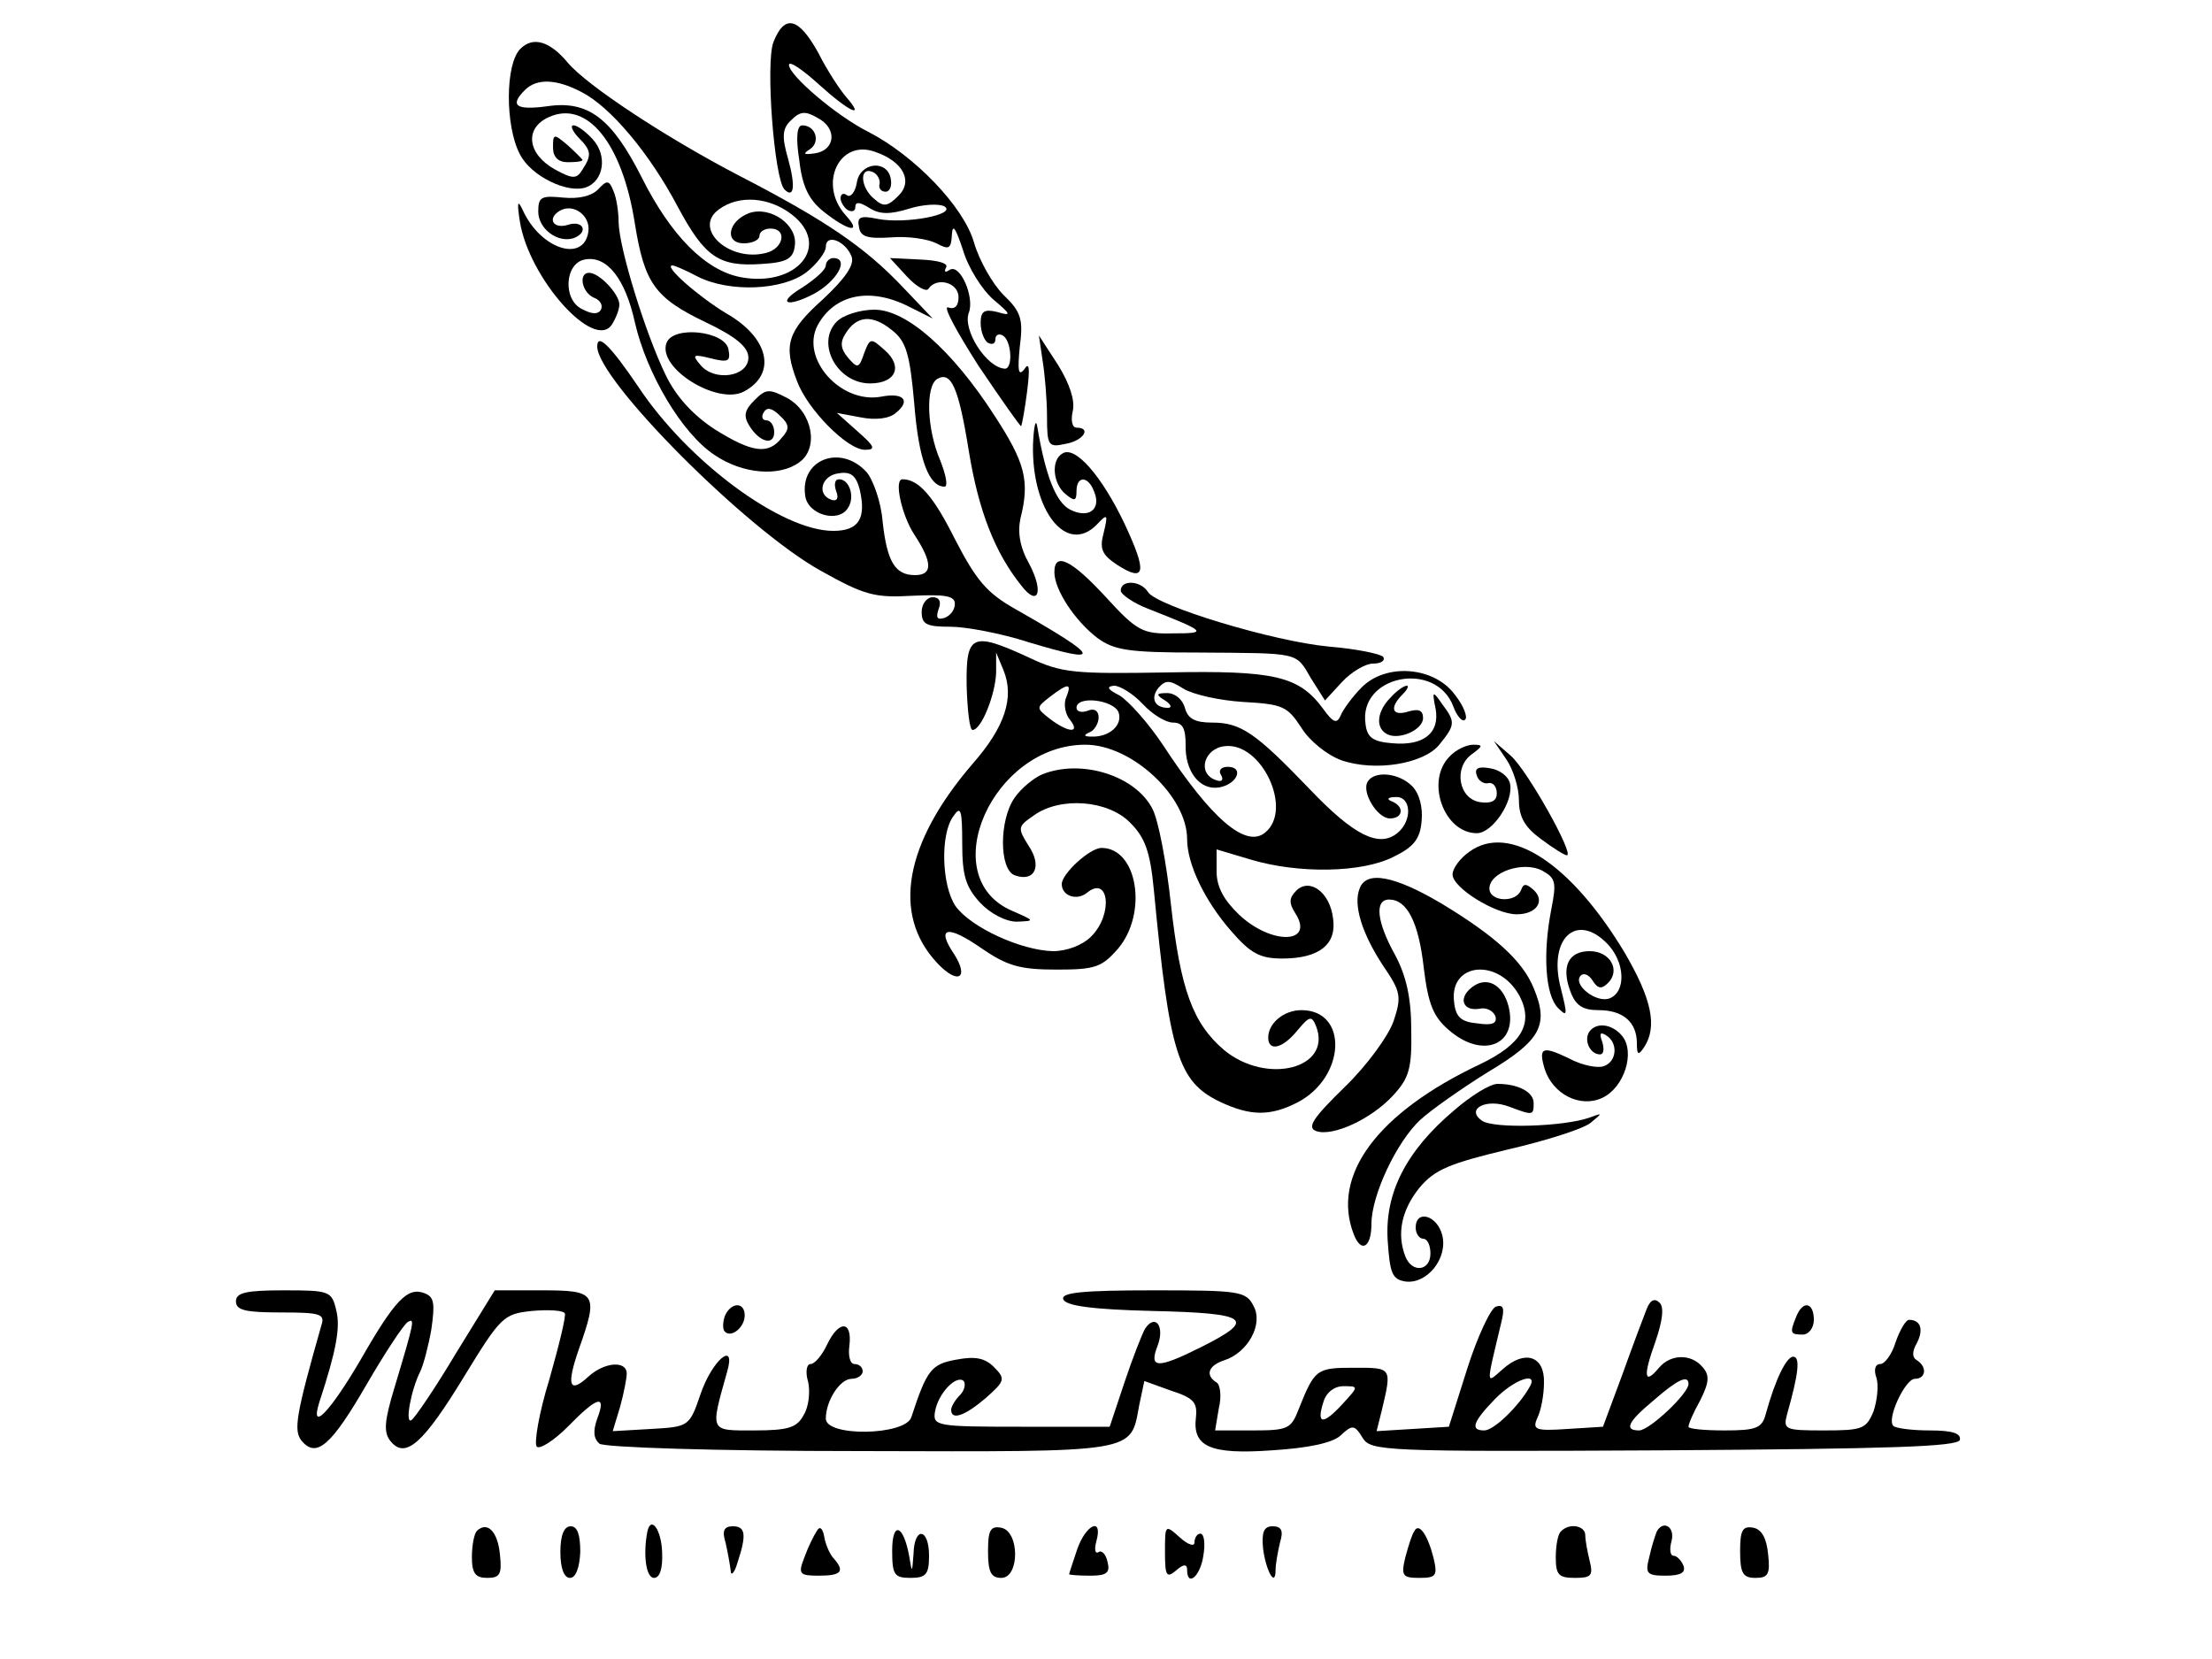
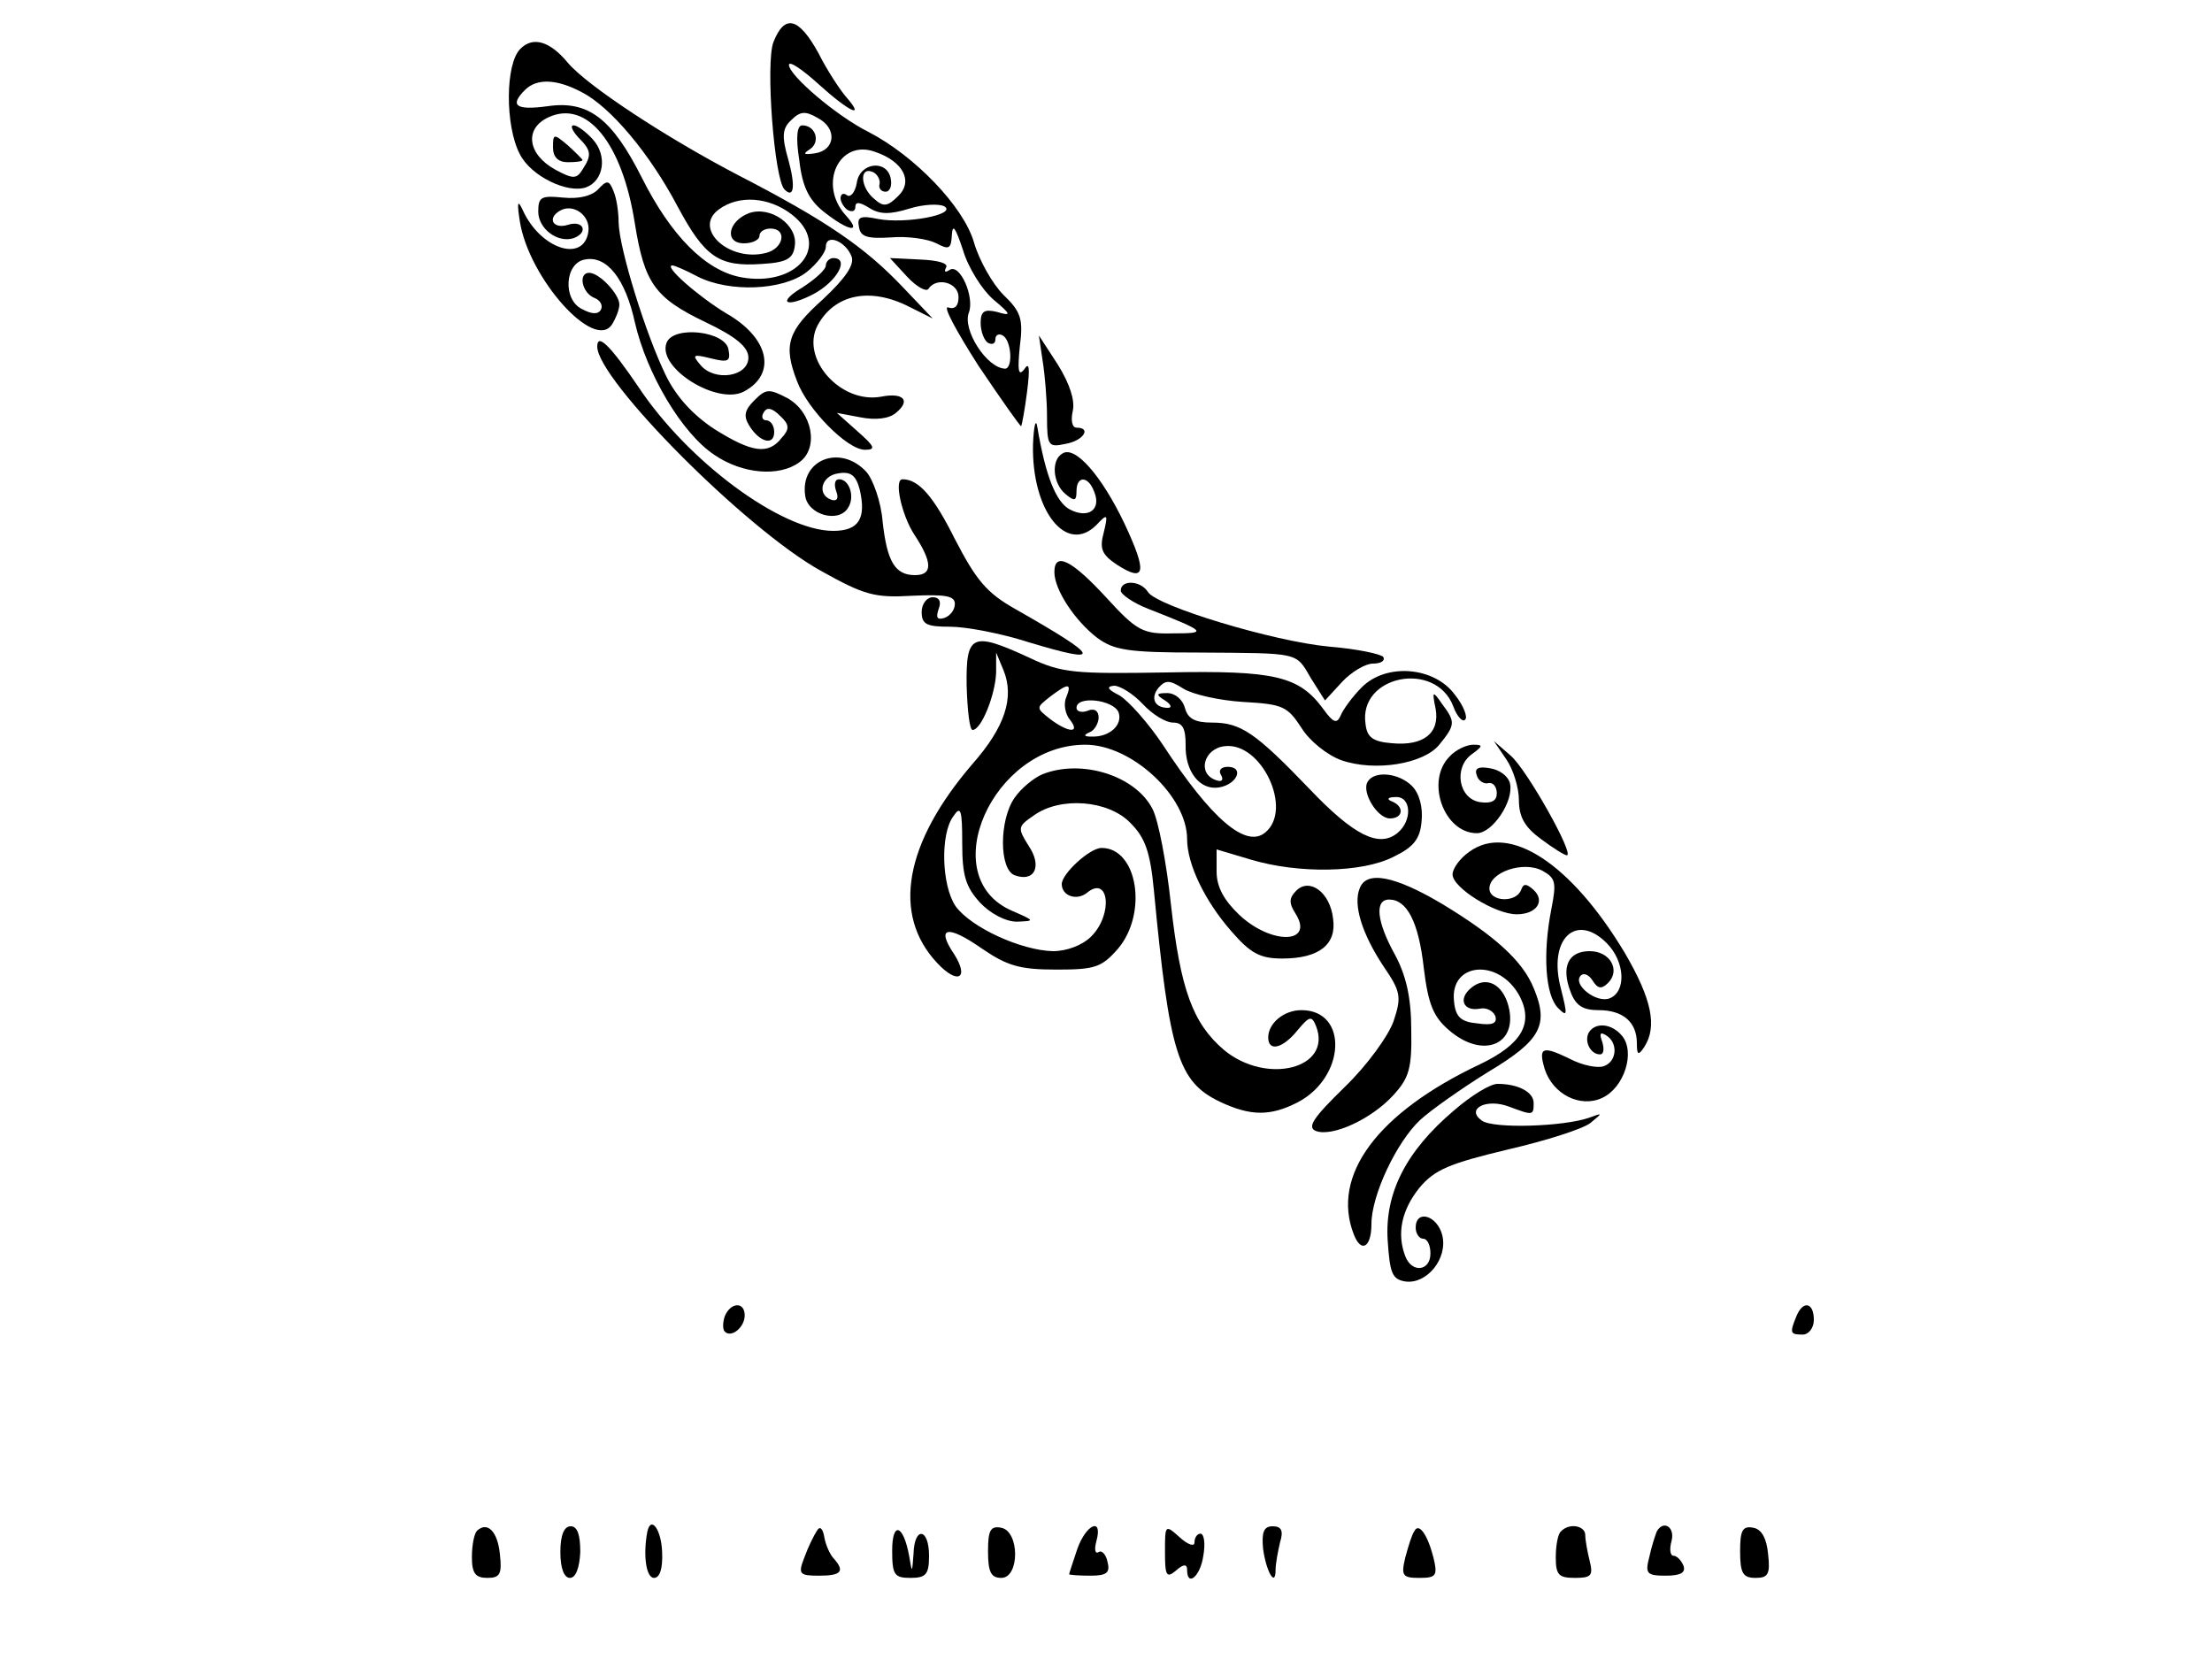
<svg xmlns="http://www.w3.org/2000/svg" width="300" height="225" viewBox="0 0 300 225" fill="none">
  <path d="M104.9 5.7C103.8 8.5 105 24.3 106.4 25.7C107.7 27 107.9 25.2 106.9 21.6C106 18.5 106.1 17.4 107.3 16.3C108.5 15.1 109.2 15 110.9 16C113.6 17.4 113.3 20.4 110.5 20.8C109 21 108.8 20.9 109.9 20.2C111.3 19.2 110.6 17 108.8 17C108.1 17 107.9 18.6 108.4 21.7C108.8 25.3 109.7 27.1 111.7 28.7C115.1 31.4 117 31.7 114.7 29.2C110.9 25 113.8 18.8 118.7 20.6C122.5 21.9 123.9 24.6 121.8 26.6C120.4 28 119.8 28.1 118.6 27C116.7 25.5 116.5 22.6 118.3 23.3C118.9 23.5 119.4 24.3 119.3 24.9C119.1 25.5 119.5 26 120.1 26C120.7 26 121 25.2 120.8 24.2C120.3 21.6 116.6 22 116.2 24.8C116 26 115.4 26.8 114.9 26.5C114.4 26.1 114 26.3 114 26.9C114 27.4 114.5 28.2 115 28.5C115.6 28.8 116 28.6 116 28.1C116 27.3 116.6 27.4 117.9 28.2C119.3 29.1 120.7 29.1 123.3 28.3C125.2 27.7 127.4 27.6 128.1 28C129.8 29.1 122.8 30.4 119.1 29.7C116.7 29.2 116.2 29.4 116.5 30.8C116.7 32.1 117.6 32.4 120.8 32.2C123.1 32 125.8 32.4 127 33C128.7 33.9 129 33.8 129.1 31.8C129.2 30.3 129.6 30.9 130.6 33.9C131.3 36.3 133.2 39.3 134.7 40.6C137.2 42.7 137.2 42.9 135.2 42.3C133.5 41.9 133 42.2 133 43.8C133 45 133.5 46.2 134 46.5C134.6 46.8 135 46.6 135 46C135 45.4 135.5 45.2 136 45.5C137.2 46.2 137.4 50 136.3 50C133.8 49.9 130.5 44.7 131.4 42.4C132.2 40.3 130.2 35.7 128.8 36.6C128.2 37 128 36.9 128.3 36.3C128.7 35.7 127.2 35.3 124.8 35.2L120.7 35L123 37.5C124.3 38.9 125.6 39.6 125.9 39.2C127 37.5 130 38.3 130 40.3C130 41.5 129.5 42 128.6 41.7C127.8 41.4 129.7 44.9 132.7 49.6C135.8 54.2 138.4 57.9 138.5 57.8C138.6 57.6 139 55.5 139.3 53.1C139.7 49.9 139.6 49 138.9 50.1C138.1 51.1 138 50.2 138.3 47.1C138.8 43.3 138.5 42.3 136.1 40C134.6 38.5 132.8 35.3 132.1 32.9C130.7 28 124 21.1 117.8 17.9C113.4 15.7 107 10.2 107 8.8C107 8.2 108.8 9.4 111 11.4C115.2 15.2 117.4 16.2 114.8 13.2C114 12.3 112.2 9.6 111 7.2C108.3 2.3 106.4 1.9 104.9 5.7Z" fill="black" />
  <path d="M70.599 6.6C68.499 8.6 68.499 17.1 70.499 20.9C71.999 23.9 76.999 26.3 79.499 25.4C81.899 24.5 82.399 21.1 80.399 18.9C79.499 17.9 78.299 17 77.799 17C77.299 17 77.599 17.7 78.399 18.6C80.199 20.4 80.299 21 78.999 23C78.199 24.3 77.699 24.3 75.299 23C71.499 20.9 71.099 17.4 74.399 15.9C79.599 13.5 84.399 19.4 86.099 30.3C87.399 38.4 88.799 40.4 95.699 43.7C99.899 45.7 101.499 47.1 101.499 48.5C101.499 51.1 96.899 51.8 94.999 49.5C93.799 48.1 93.999 48 96.399 48.6C98.799 49.2 99.099 49 98.799 47.4C98.399 44.9 91.299 44.1 90.399 46.5C89.099 49.9 97.299 55 100.899 53.1C105.399 50.7 104.299 45.8 98.499 42.5C94.699 40.2 89.899 36 91.199 36C91.499 36 93.099 36.7 94.599 37.5C98.899 39.7 106.199 39.4 109.399 36.9C110.799 35.8 111.999 34.2 111.999 33.5C111.999 31.6 114.699 32.7 115.499 34.8C115.899 35.9 114.699 37.7 111.599 40.6C106.799 44.9 106.199 46.8 108.099 51.7C109.499 55.5 114.899 61 117.299 61C118.799 61 118.699 60.6 116.299 58.5L113.499 56L116.699 56.6C118.699 57 120.599 56.8 121.499 56C123.599 54.3 122.499 53.2 119.499 53.8C113.999 54.8 108.499 48.6 110.899 44.1C113.199 39.9 117.999 38.9 123.299 41.6L126.499 43.2L122.499 39C117.299 33.5 111.999 29.9 100.199 23.8C90.399 18.7 79.599 11.6 76.999 8.5C74.599 5.6 72.299 4.9 70.599 6.6ZM78.899 12.5C82.799 14.5 88.099 20.8 91.899 28C95.599 34.9 97.499 36.2 103.299 35.8C106.699 35.6 107.599 35.1 107.799 33.3C108.199 30.5 104.499 27.9 101.599 28.9C98.699 30 98.199 33 100.899 33C102.099 33 102.999 32.5 102.999 32C102.999 31.4 103.699 31 104.499 31C106.799 31 106.299 33.7 103.899 34.3C98.899 35.6 93.899 31 97.499 28.4C100.199 26.4 104.299 26.7 107.399 29.1C112.799 33.3 108.099 39 100.499 37.6C95.699 36.7 90.999 32 86.999 24C82.999 16.1 79.799 13.6 74.299 14.4C69.899 15 69.099 14.3 71.199 12.2C72.799 10.6 75.499 10.7 78.899 12.5Z" fill="black" />
  <path d="M75 20C75 21.3 75.7 22 77 22C78.1 22 79 21.9 79 21.7C79 21.6 78.1 20.7 77 19.7C75.1 18.1 75 18.1 75 20Z" fill="black" />
  <path d="M81.1 25.7C80.2 26.6 78.5 27 76.4 26.8C73.4 26.5 73 26.7 73 28.7C73 31 75.6 33 77.8 32.3C79.9 31.5 79.1 29.8 77 30.5C75 31.1 74.2 29.6 75.9 28.6C77.7 27.5 80.1 29.2 79.8 31.4C79.2 35.7 73.3 33.8 70.9 28.5C70.2 27 70.1 27.4 70.5 30C71.7 37.7 80.6 47.7 83 44C83.5 43.2 84 42 84 41.3C84 39.9 81.3 37 79.9 37C78.4 37 78.9 39.7 80.6 40.4C81.4 40.7 81.8 41.4 81.5 42C81.1 42.7 80.2 42.6 78.9 41.9C76.3 40.6 76.6 35.7 79.3 35.2C82.3 34.6 84.8 37.8 86.1 43.7C87.7 50.7 92.5 58.8 96.9 61.7C100.7 64.3 105.7 64.7 108.4 62.7C111.1 60.8 110.2 55.9 106.8 54C104.3 52.7 103.9 52.7 102.3 54.3C101 55.6 100.8 56.4 101.6 57.7C103 60 105 60.5 105 58.6C105 57.7 104.5 57 103.9 57C103.4 57 103.2 56.5 103.6 55.9C104 55.2 104.7 55.3 105.8 56.4C107.1 57.6 107.1 58.2 106 59.4C104.2 61.7 102 61.4 96.9 58.2C94 56.3 91.7 53.8 90.3 50.9C87.6 45.4 84 33.8 83.9 30.2C83.9 28.7 83.6 26.8 83.2 25.9C82.6 24.4 82.3 24.4 81.1 25.7Z" fill="black" />
  <path d="M112 36C112 36.6 110.5 37.9 108.8 39C105.3 41.1 106.6 41.8 110.3 39.9C113.5 38.2 115.3 35 113 35C112.5 35 112 35.5 112 36Z" fill="black" />
-   <path d="M113.5 43.6C110.6 46.5 113.5 52 118 52C121.5 52 122.5 49.7 120 47.5C118.1 45.8 118 45.8 117.2 47.9C116.5 50 116.3 50 115 48.5C114 47.3 113.9 46.4 114.7 45.2C116.2 42.8 118.3 42.6 121 44.8C122.9 46.3 123.4 48 124 54.8C124.6 62.4 126 66 128.1 66C128.6 66 128.3 64.4 127.5 62.4C125.7 58.2 125.5 52.4 127.1 51.4C129 50.3 130 52.5 131.4 61.2C132.7 69.2 134.9 74.9 138.5 79.4C140.8 82.4 141.6 80.3 139.6 76.5C138.3 74.2 138 72.2 138.4 70.3C139.7 65.2 139 62.7 134.9 56.4C129.1 47.4 122.9 42 118.6 42C116.7 42 114.4 42.7 113.5 43.6Z" fill="black" />
  <path d="M81 47C81 51.5 101.2 71.8 111.3 77.4C117.2 80.7 118.6 81.1 123.7 80.8C128.2 80.6 129.5 80.8 129.5 81.9C129.5 82.7 128.9 83.5 128.1 83.8C127.1 84.1 126.9 83.8 127.3 82.6C127.7 81.6 127.4 81 126.5 81C125.7 81 125 81.9 125 83C125 84.7 125.7 85 128.9 85C131 85 135.8 85.9 139.5 87.1C149.8 90.2 149.3 89.2 137.7 82.6C133.8 80.4 132.4 78.7 129.5 73.1C126.6 67.3 124.6 65 122.4 65C121.2 65 122.3 69.9 124 72.5C126.5 76.3 126.5 78 124.1 78C121.4 78 120.3 76.2 119.7 70.7C119.5 68.1 118.4 65 117.5 64C114 60.2 108.5 62.3 109.2 67.2C109.5 69.8 113.7 71 115 68.9C116 67.4 115.2 65 113.8 65C113.2 65 113.1 65.7 113.4 66.6C113.8 67.6 113.5 68 112.8 67.8C110.7 67.1 111.4 64.5 113.7 64.2C115.4 63.9 116.1 64.5 116.6 66.4C117.5 70.3 116.5 72 113 72C106 72 93.3 62.6 86.6 52.5C82.8 46.9 81 45.1 81 47Z" fill="black" />
  <path d="M141.4 48.9C141.7 50.7 142 54.2 142 56.5C142 60.5 142.2 60.7 144.5 60.2C146.9 59.8 148.1 58 146 58C145.4 58 145.2 57 145.5 55.7C145.8 54.3 145.1 52.1 143.5 49.5L140.9 45.5L141.4 48.9Z" fill="black" />
  <path d="M140.1 60.3C139.9 69.2 144.6 75.3 148.7 71.2C150.2 69.6 150.3 69.7 149.7 72.2C149.1 74.4 149.4 75.2 151.5 76.6C155.4 79.1 155.6 77.6 152.5 71C149.4 64.5 145.8 60.4 144.1 61.5C142.5 62.4 142.8 65.6 144.5 67C145.7 68 146 68 146 66.6C146 64.5 147.6 64.5 148.4 66.7C149.4 69.1 147.6 70.4 145.1 69.1C143.2 68.1 141.8 64.5 140.7 58C140.5 56.6 140.2 57.7 140.1 60.3Z" fill="black" />
  <path d="M143 77.6C143 80 145.8 84.2 148.8 86.5C151.1 88.2 153.1 88.5 162.5 88.5C176.4 88.6 175.7 88.4 177.8 92L179.7 95L182 92.5C183.3 91.1 185.2 90 186.2 90C187.3 90 187.9 89.6 187.6 89.1C187.3 88.7 184 88 180.3 87.7C172.7 87 156.9 82.2 155.7 80.3C154.7 78.7 152 78.6 152 80.1C152 80.6 153.7 81.8 155.8 82.6C163.7 85.7 163.8 85.9 159.1 85.9C155 86 154.2 85.6 150 81C145.3 75.9 143 74.8 143 77.6Z" fill="black" />
  <path d="M131.1 93C131.2 96.3 131.5 99 131.9 99C133.1 99 135 94.2 135.1 91.2V88.5L136.1 90.9C137.6 94.6 136.3 98.6 131.9 103.6C122.7 114.3 120.9 124 127.1 130.6C129.9 133.6 131.5 132.7 129.4 129.4C126.9 125.7 128.5 125.4 133.1 128.6C136.6 131 138.3 131.5 143.3 131.5C148.5 131.5 149.4 131.2 151.6 128.7C155.7 123.9 154.3 115 149.4 115C147.8 115 144 118.5 144 119.9C144 121.5 146 122.2 147.4 121.1C150.4 118.6 151 124 148 127C146.8 128.2 144.7 129 142.8 129C138.5 128.9 131.7 125.8 129.6 122.9C127.7 120.1 127.5 113.1 129.3 110.7C130.3 109.2 130.5 109.8 130.5 114.4C130.5 118.8 131 120.3 132.9 122.4C134.3 123.9 136.4 125 137.9 125C140.4 124.9 140.4 124.9 137.2 123.5C126.7 118.9 134.6 101 147.2 101C153.5 101 161 108 161 113.8C161 117.2 163.4 122.2 167 126.3C169.6 129.3 170.9 130 173.9 130C178.9 130 181.3 128.1 180.8 124.6C180.4 121 177.6 119 175.8 120.8C174.8 121.8 174.8 122.5 175.7 123.9C178.3 128 172.5 128.2 168.1 124.1C166 122.1 165 120.3 165 118.2V115.2L169.7 116.6C176.1 118.5 184.7 118.4 189 116.2C191.7 114.9 192.6 113.8 192.8 111.4C193 109.5 192.5 107.6 191.5 106.6C189.7 104.8 186.4 104.5 185.5 106C184.6 107.4 186.8 111 188.5 111C190.3 111 190.5 109.4 188.8 108.7C188 108.4 188.2 108.1 189.3 108.1C191.4 108 191.6 111.3 189.5 113C187 115 183.6 113.3 177.6 107C170.3 99.4 168.3 98 164.4 98C162.1 98 161.1 97.5 160.7 96C160.4 94.9 159.4 94 158.3 94C156.8 94 156.7 94.2 158 95C158.8 95.5 159 96 158.4 96C156.6 96 156 94.7 157.1 93.3C158.1 92.2 158.6 92.2 160.5 93.4C161.8 94.2 165.4 95 168.6 95.2C174 95.5 174.6 95.8 176.5 98.7C177.6 100.5 180 102.4 181.9 103.1C186.5 104.7 193.1 103.6 195.2 101C197.4 98.3 197.4 97.9 195.6 95.5C194.3 93.6 194.2 93.7 194.7 96.1C195.3 99.4 193.1 101.2 188.8 100.8C186.2 100.6 185.4 100 185.2 98.2C184.2 91.6 194.7 89.5 197.1 95.8C197.6 97.2 198.4 98 198.7 97.6C199.1 97.3 198.5 95.7 197.3 94.2C194.5 90.4 188 89.9 184.7 93.2C183.4 94.5 182.1 96.3 181.8 97.1C181.3 98.2 180.8 98 179.5 96.2C176.2 91.7 173 90.9 158.2 91.2C145.8 91.4 144 91.3 139.6 89.2C131.8 85.6 131 86 131.1 93ZM144.6 94.6C144.2 95.5 144.5 96.9 145.1 97.6C146.6 99.5 144.9 99.4 142.4 97.5C140.5 96 140.5 96 142.4 94.5C144.9 92.6 145.4 92.6 144.6 94.6ZM155 95.5C156.3 96.9 158.1 98 159.1 98C160.4 98 160.8 98.8 160.8 101C160.7 104.6 162.7 107.2 165.3 106.8C167.8 106.4 168.8 104 166.5 104C165.6 104 165.2 104.5 165.6 105.1C166 105.8 165.7 106.1 164.9 105.8C162.3 104.9 163.3 101.5 166.1 101.2C171.1 100.6 175.4 109.8 171.6 112.9C169 115.1 164.3 111.1 157.7 101C155.7 98 153 95 151.8 94.3C150.2 93.5 150 93.1 151.1 93C151.9 93 153.7 94.1 155 95.5ZM151.7 96.6C152.3 98.3 150.5 100 148 99.9C147 99.9 146.9 99.7 147.8 99.3C148.4 99.1 149 98.1 149 97.3C149 96.4 148.4 96 147.5 96.4C146.7 96.7 146 96.5 146 96C146 94.3 151 94.9 151.7 96.6Z" fill="black" />
-   <path d="M188.599 94.6C186.799 96.4 186.499 98.6 187.999 99.5C189.599 100.5 192.999 99 192.999 97.4C192.999 96.3 192.399 96.1 190.999 96.5C188.799 97.2 188.399 96 190.199 94.2C190.899 93.5 191.099 93 190.799 93C190.399 93 189.399 93.7 188.599 94.6Z" fill="black" />
  <path d="M196.601 102.6C193.301 105.9 195.801 113 200.301 113C202.401 113 205.301 108.7 204.801 106.3C204.601 105.3 203.401 104.4 202.101 104.2C200.501 103.9 199.901 104.2 200.301 105.2C200.501 105.9 201.301 106.4 201.901 106.2C202.501 106.1 203.001 106.7 203.001 107.6C203.001 108.6 202.301 109 200.801 108.8C197.801 108.4 197.101 104.1 199.601 102.3C201.101 101.2 201.201 101 199.801 101C198.901 101 197.401 101.7 196.601 102.6Z" fill="black" />
  <path d="M204.3 103C205.2 104.3 206 106.8 206 108.5C206 110.8 206.8 112.2 209 113.8C210.6 115 212.2 116 212.5 116C213.6 116 207.1 104.4 204.9 102.5L202.6 100.5L204.3 103Z" fill="black" />
  <path d="M141.4 105C140.2 105.5 138.5 106.9 137.6 108.2C135.5 111.2 135.5 117.9 137.6 118.7C140.3 119.7 141.4 117.5 139.5 114.7C138 112.3 138 112.1 140.2 110.6C143.8 108 150.3 108.5 153.3 111.6C155.3 113.6 156 115.5 156.5 120.8C158.6 142.9 159.8 146.7 165.4 149.4C169.6 151.4 172.3 151.4 176 149.5C182.5 146.1 182.9 137 176.5 137C174.1 137 172 138.8 172 140.7C172 142.7 174 142.2 176 139.7C177.6 137.8 177.9 137.7 178.5 139.2C180.7 144.9 171.8 147.2 166 142.4C161.8 138.8 160.1 134.3 158.8 122.6C158.2 117 157.1 111.2 156.3 109.7C154 105.2 146.7 102.9 141.4 105Z" fill="black" />
  <path d="M199.3 115.5C198 116.4 197 117.8 197 118.6C197 120.4 202.8 124 205.7 124C208.4 124 209.6 122.2 208 120.7C207 119.8 206.6 119.8 206.3 120.7C205.6 122.5 202 122.3 202 120.5C202 118.3 206.6 116.7 209.2 118.1C211 119.1 211.1 119.7 210.4 123.3C209.2 129.4 209.6 135 211.3 136.7C212.6 138 212.6 137.7 211.7 134.1C209.9 127.4 213.7 123.7 217.9 127.9C220.4 130.4 220.6 134.5 218.3 135.4C216.5 136.1 213.2 133.5 214.4 132.3C214.8 131.9 215.5 132.2 216 133C216.7 134.1 217.2 134.2 218.1 133.3C219.8 131.6 218.4 129 215.6 129C212.7 129 211.7 131.1 213 134.5C213.7 136.4 214.7 137 216.8 137C220.1 137 222 138.6 222 141.5C222 143.1 222.2 143.2 223 142C224.8 139.2 224 135.5 220.4 129.3C213.1 117.1 204.7 111.6 199.3 115.5Z" fill="black" />
  <path d="M184.4 120.5C183.5 122.7 184.7 126.6 187.6 131C190 134.5 190.1 135.2 189 138.5C188.3 140.5 185.4 144.5 182.4 147.4C178.1 151.6 177.2 152.9 178.5 153.4C180.7 154.2 186 151.8 189 148.5C191.1 146.2 191.5 144.9 191.4 139.7C191.4 135.3 190.7 132.3 189.2 129.5C186.7 125 186.4 122 188.4 122C190.8 122 192.4 125 193.1 131.3C193.7 136.2 194.4 137.9 196.5 139.7C201.1 143.7 205.9 141.7 204.6 136.5C203.8 133.4 201.5 132.3 199.5 134C197.7 135.5 198.5 137.2 200.7 136.8C201.6 136.6 202.5 137.1 202.8 137.8C203.1 138.8 202.4 139.1 200.4 138.8C198.1 138.6 197.4 137.9 197.2 135.8C196.6 130.5 203.3 129.9 206.1 135.1C208 138.8 206.4 141.6 200.8 144.3C186.8 150.9 180.5 159.4 183.6 167.4C184.6 170 186 169.2 186 166C186 162.1 189.4 154.9 192.6 151.9C194 150.6 198.1 147.7 201.8 145.4C209 141.1 210.1 139 208 134C206.5 130.3 202.7 126.9 195.6 122.6C189.2 118.8 185.3 118 184.4 120.5Z" fill="black" />
  <path d="M215.501 140C214.801 141.2 215.701 143 217.001 143C217.501 143 217.601 142.3 217.301 141.3C216.901 140.2 217.001 139.9 217.801 140.4C219.501 141.4 219.301 144 217.501 144.6C216.701 144.9 214.601 144.5 212.901 143.6C209.201 141.8 208.601 142 209.501 145C210.601 148.4 214.301 150.3 217.301 148.9C220.301 147.5 221.801 142.7 220.001 140.5C218.601 138.8 216.401 138.6 215.501 140Z" fill="black" />
  <path d="M197.2 150.6C190.7 156.1 187.8 161.8 188.2 168.2C188.5 172.7 188.8 173.5 190.6 173.8C193.5 174.2 196.4 170.7 195.6 167.5C194.9 164.8 192 164 192 166.5C192 167.3 192.5 168 193 168C193.6 168 194 168.9 194 170C194 172.4 191.5 172.7 190.6 170.4C189.4 167.3 190.1 164.1 192.5 161.1C194.6 158.6 196.6 157.8 204.5 155.9C209.7 154.7 214.7 153.1 215.7 152.3C217.4 150.9 217.4 150.9 215.5 151.6C212 152.8 202.6 153.1 201 152C198.7 150.4 201.6 148.9 204.7 150.1C207.9 151.3 208 151.3 208 149.6C208 148.1 205.9 147 203.1 147C202.1 147 199.5 148.6 197.2 150.6Z" fill="black" />
-   <path d="M32 176.5C32 177.7 33.3 178 38.1 178C43.4 178 44.1 178.2 43.6 179.7C40.1 192 39.8 194 40.9 195.4C42.9 197.8 44.9 196.1 49.7 187.8C52.2 183.5 54.7 179.7 55.3 179.3C56.3 178.7 56.2 179.2 53.5 188.2C52.1 192.8 52 194.3 53 195.5C55 197.9 57.4 195.8 63 186.6C67.9 178.6 68.3 178.2 72.1 177.8C74.3 177.6 76.3 177.7 76.6 178.1C76.8 178.5 75.8 182.5 74.5 187.1C73.1 191.6 72.4 195.8 72.8 196.2C73.2 196.6 75.1 195.4 77 193.5C81 189.4 82.3 189 81 192.4C80.4 194.1 80.5 195.1 81.3 195.8C82 196.3 96.8 196.8 116.7 196.8C154.5 196.9 153.3 197.1 154.5 190.6L155.2 187.3L158.8 188.6C161.9 189.6 162.4 190.2 162.2 192.2C161.7 196.2 164.1 197.3 172.5 196.7C177.4 196.4 180.7 195.7 181.8 194.7C183.4 193.2 183.7 193.2 184.8 195C185.9 196.8 187.5 196.9 225.6 196.7C256.4 196.5 265.4 196.2 265.8 195.3C266 194.4 264.8 194 261.7 194C259.3 194 257.1 193.7 256.8 193.4C255.8 192.5 258.4 187 259.7 187C261.2 187 261.4 185.4 260 184.5C259.3 184.1 259.3 183.3 260 182.1C260.9 180.3 260.5 179 258.9 179C258.5 179 257.7 180.3 257.1 182C256.6 183.7 255.6 185 255 185C254.3 185 254.1 185.8 254.5 186.9C254.8 187.9 254.6 189.9 254.1 191.4C253.1 193.8 252.6 194 247.4 194C242 194 241.8 193.9 242.4 191.7C243.9 186.4 244.2 184 243.2 184C242.3 184 240.8 187 239.5 191.7C239 193.7 238.2 194 233.9 194C231.2 194 229 193.8 229 193.5C229 193.1 229.7 191.5 230.6 189.9C231.8 187.5 231.9 186.5 230.9 185.4C229.4 183.6 226.6 183.6 225 185.5C223 187.9 222.8 186.7 224.5 182C225.5 179.1 225.7 177.3 225.1 176.7C224.4 176 223.8 176.3 223.3 177.6C222.9 178.6 221.4 182.6 220 186.5L217.4 193.5L212.6 193.8C208.2 194.1 207.8 193.9 208.5 192.3C209 191.3 209.4 189.2 209.4 187.5C209.5 183.9 206.8 183 203.8 185.7C201.5 187.7 201.5 188.2 203.6 179.4C204.1 177.4 203.9 176.9 202.9 177.2C202.2 177.4 200.4 181.2 199 185.6L196.5 193.5L191.6 193.8L186.7 194.1L187.4 191.3C188.8 185.4 188.8 185.5 183.6 185.5C178.5 185.5 178.3 185.7 176.1 191.2C175.1 193.8 174.6 194 169.9 194H164.8L165.3 191C165.7 189.4 165.5 187.8 165 187.5C163.4 186.5 163.9 185.2 166 184.5C169.2 183.5 171.4 179.6 170 177.1C169 175.1 168 175 156.4 175C146.8 175 143.9 175.3 144.2 176.2C144.5 177.1 148.1 177.6 156.4 177.8C169.4 178.1 170.5 178.9 162.9 182.7C156.9 185.7 155.8 185.6 157 182.5C158 179.9 156.7 178.1 155.3 180.2C154.9 180.9 153.6 184.2 152.5 187.5L150.5 193.5H138.5C127.1 193.5 126.5 193.4 126.8 191.5C127.2 189 129.7 186.4 130.7 187.3C131 187.7 130.8 188.6 130.2 189.2C129.5 189.9 129 190.8 129 191.2C129 192.7 130.9 192 133.7 189.6C136.3 187.3 136.4 187 134.8 185.4C133.6 184.2 132.3 183.9 129.7 184.4C126.3 185 125.7 185.8 123.6 192.2C122.8 194.7 112 194.9 112 192.4C112 190 113.9 187 115.5 187C116.3 187 117 186.5 117 186C117 185.4 116.5 185 115.9 185C115.3 185 115 183.9 115.2 182.5C115.6 179.1 113.8 179 112.2 182.3C111.5 183.8 110.5 185 109.9 185C109.4 185 109.2 186.1 109.6 187.4C109.9 188.7 109.7 190.8 109 191.9C108.1 193.6 107 194 102.3 194C96.2 194 96.3 194.3 98.6 186.1C99.9 181.7 96.6 184.4 95 189.1C93.5 193.5 93.4 193.5 88.3 193.8L83.1 194.1L84.1 190.8C84.6 189 85 186.9 85 186.3C85 184.5 82 184.7 79.8 186.7C77.2 189.1 76.8 187.9 78.5 183C81.2 175.4 80.9 175 73.5 175H67.1L61.8 183.6C59 188.3 56.2 192.4 55.8 192.6C54.9 193.2 55.7 188.6 57 186C57.4 185.2 58.1 182.6 58.5 180.3C59 176.8 58.9 175.9 57.6 175.4C55.3 174.5 53.6 176.2 48.8 184.6C44.8 191.4 42 194.4 43.3 190.2C45.6 183.2 46.2 180 45.6 177.7C45 175.1 44.7 175 38.5 175C33.4 175 32 175.3 32 176.5ZM207.4 188.2C205.9 190.8 202.6 194 201.3 194C199.4 194 199.7 192.9 202.7 189.8C205.4 187 208.8 185.9 207.4 188.2ZM229 187.7C229 189 223.7 194 222.3 194C220.2 194 220.8 192.8 224.3 189.9C227.5 187.1 229 186.4 229 187.7ZM182 190.5C179.4 193.3 178.5 193.2 179.5 190.1C179.9 188.8 181 188 182.2 188C184.3 188 184.3 188 182 190.5Z" fill="black" />
  <path d="M98.299 178.5C97.999 179.4 97.999 180.3 98.299 180.6C99.199 181.5 100.999 180 100.999 178.4C100.999 176.5 99.099 176.6 98.299 178.5Z" fill="black" />
  <path d="M243.601 178.6C242.701 180.8 242.801 181 244.501 181C245.301 181 246.001 180.1 246.001 179C246.001 176.6 244.501 176.3 243.601 178.6Z" fill="black" />
-   <path d="M64.7 207.6C64.3 208 64 209.6 64 211.2C64 213.4 64.5 214 66.1 214C67.8 214 68.1 213.5 67.8 210.8C67.5 207.7 66.1 206.3 64.7 207.6Z" fill="black" />
+   <path d="M64.7 207.6C64.3 208 64 209.6 64 211.2C64 213.4 64.5 214 66.1 214C67.8 214 68.1 213.5 67.8 210.8C67.5 207.7 66.1 206.3 64.7 207.6" fill="black" />
  <path d="M76 210.5C76 212.7 76.5 214 77.3 214C78.1 214 78.6 212.6 78.7 210.5C78.7 208.1 78.3 207 77.4 207C76.5 207 76 208.2 76 210.5Z" fill="black" />
  <path d="M87.8 207.7C87.2 210.8 87.6 214 88.7 214C89.5 214 89.9 212.7 89.8 210.5C89.7 207.5 88.3 205.5 87.8 207.7Z" fill="black" />
-   <path d="M98.399 209.2C98.699 210.5 98.999 212.2 99.099 213C99.099 213.8 99.599 213.4 99.999 212C101.299 208.1 101.099 207 99.399 207C98.199 207 97.899 207.6 98.399 209.2Z" fill="black" />
  <path d="M110.801 207.6C110.401 208.2 109.601 209.8 109.101 211.2C108.201 213.5 108.401 213.7 111.101 213.7C114.101 213.7 114.601 213.1 113.101 211.4C112.601 210.9 112.001 209.6 111.801 208.5C111.601 207.3 111.201 206.9 110.801 207.6Z" fill="black" />
  <path d="M121 210.3C121 213.6 121.3 214 123.5 214C125.6 214 126 213.5 126 211C126 207.2 124 207 123.9 210.7C123.7 213.4 123.7 213.4 123.3 211C122.5 206.7 121 206.3 121 210.3Z" fill="black" />
  <path d="M134 210.4C134 213.2 134.4 214 135.8 214C138.3 214 138.3 207.7 135.8 207.2C134.3 206.9 134 207.6 134 210.4Z" fill="black" />
  <path d="M146.1 210.1C145.5 211.9 145 213.4 145 213.5C145 213.6 146.3 213.7 147.9 213.7C150.1 213.7 150.6 213.3 150.2 211.8C150 210.8 149.4 210.2 149 210.5C148.5 210.8 148.4 210.1 148.7 209C149.6 205.7 147.3 206.7 146.1 210.1Z" fill="black" />
  <path d="M158 210.5C158 213.7 158.2 214.1 159.5 213C160.5 212.1 161 212.1 161 212.9C161 215.3 162.8 213.8 163.2 211C163.5 209.3 163.3 208 162.8 208C162.4 208 162 208.5 162 209.2C162 209.8 161.1 209.5 160 208.5C158 206.7 158 206.8 158 210.5Z" fill="black" />
  <path d="M171.299 210C171.699 213.1 172.999 215.4 172.999 212.9C172.999 212.1 173.299 210.5 173.599 209.2C174.099 207.6 173.799 207 172.599 207C171.399 207 171.099 207.8 171.299 210Z" fill="black" />
  <path d="M191.799 207.7C191.499 208.1 190.999 209.7 190.599 211.2C189.999 213.7 190.199 214 192.499 214C194.799 214 194.999 213.7 194.399 211.2C193.599 208.1 192.399 206.4 191.799 207.7Z" fill="black" />
  <path d="M211.7 207.7C211.3 208 211 209.6 211 211.2C211 213.6 211.4 214 213.6 214C215.8 214 216.1 213.7 215.6 211.7C215.3 210.5 215 208.9 215 208.2C215 206.9 212.8 206.5 211.7 207.7Z" fill="black" />
  <path d="M224.699 207.7C224.499 208.2 223.999 209.7 223.699 211.1C223.099 213.4 223.299 213.7 225.899 213.7C227.899 213.7 228.699 213.3 228.299 212.3C227.999 211.6 227.399 211 226.999 211C226.499 211 226.399 210.1 226.699 209C227.199 207.1 225.599 206.1 224.699 207.7Z" fill="black" />
  <path d="M236 210.4C236 213.4 236.4 214 238.1 214C239.8 214 240.1 213.5 239.8 210.8C239.6 208.6 238.9 207.4 237.8 207.2C236.3 206.9 236 207.6 236 210.4Z" fill="black" />
</svg>